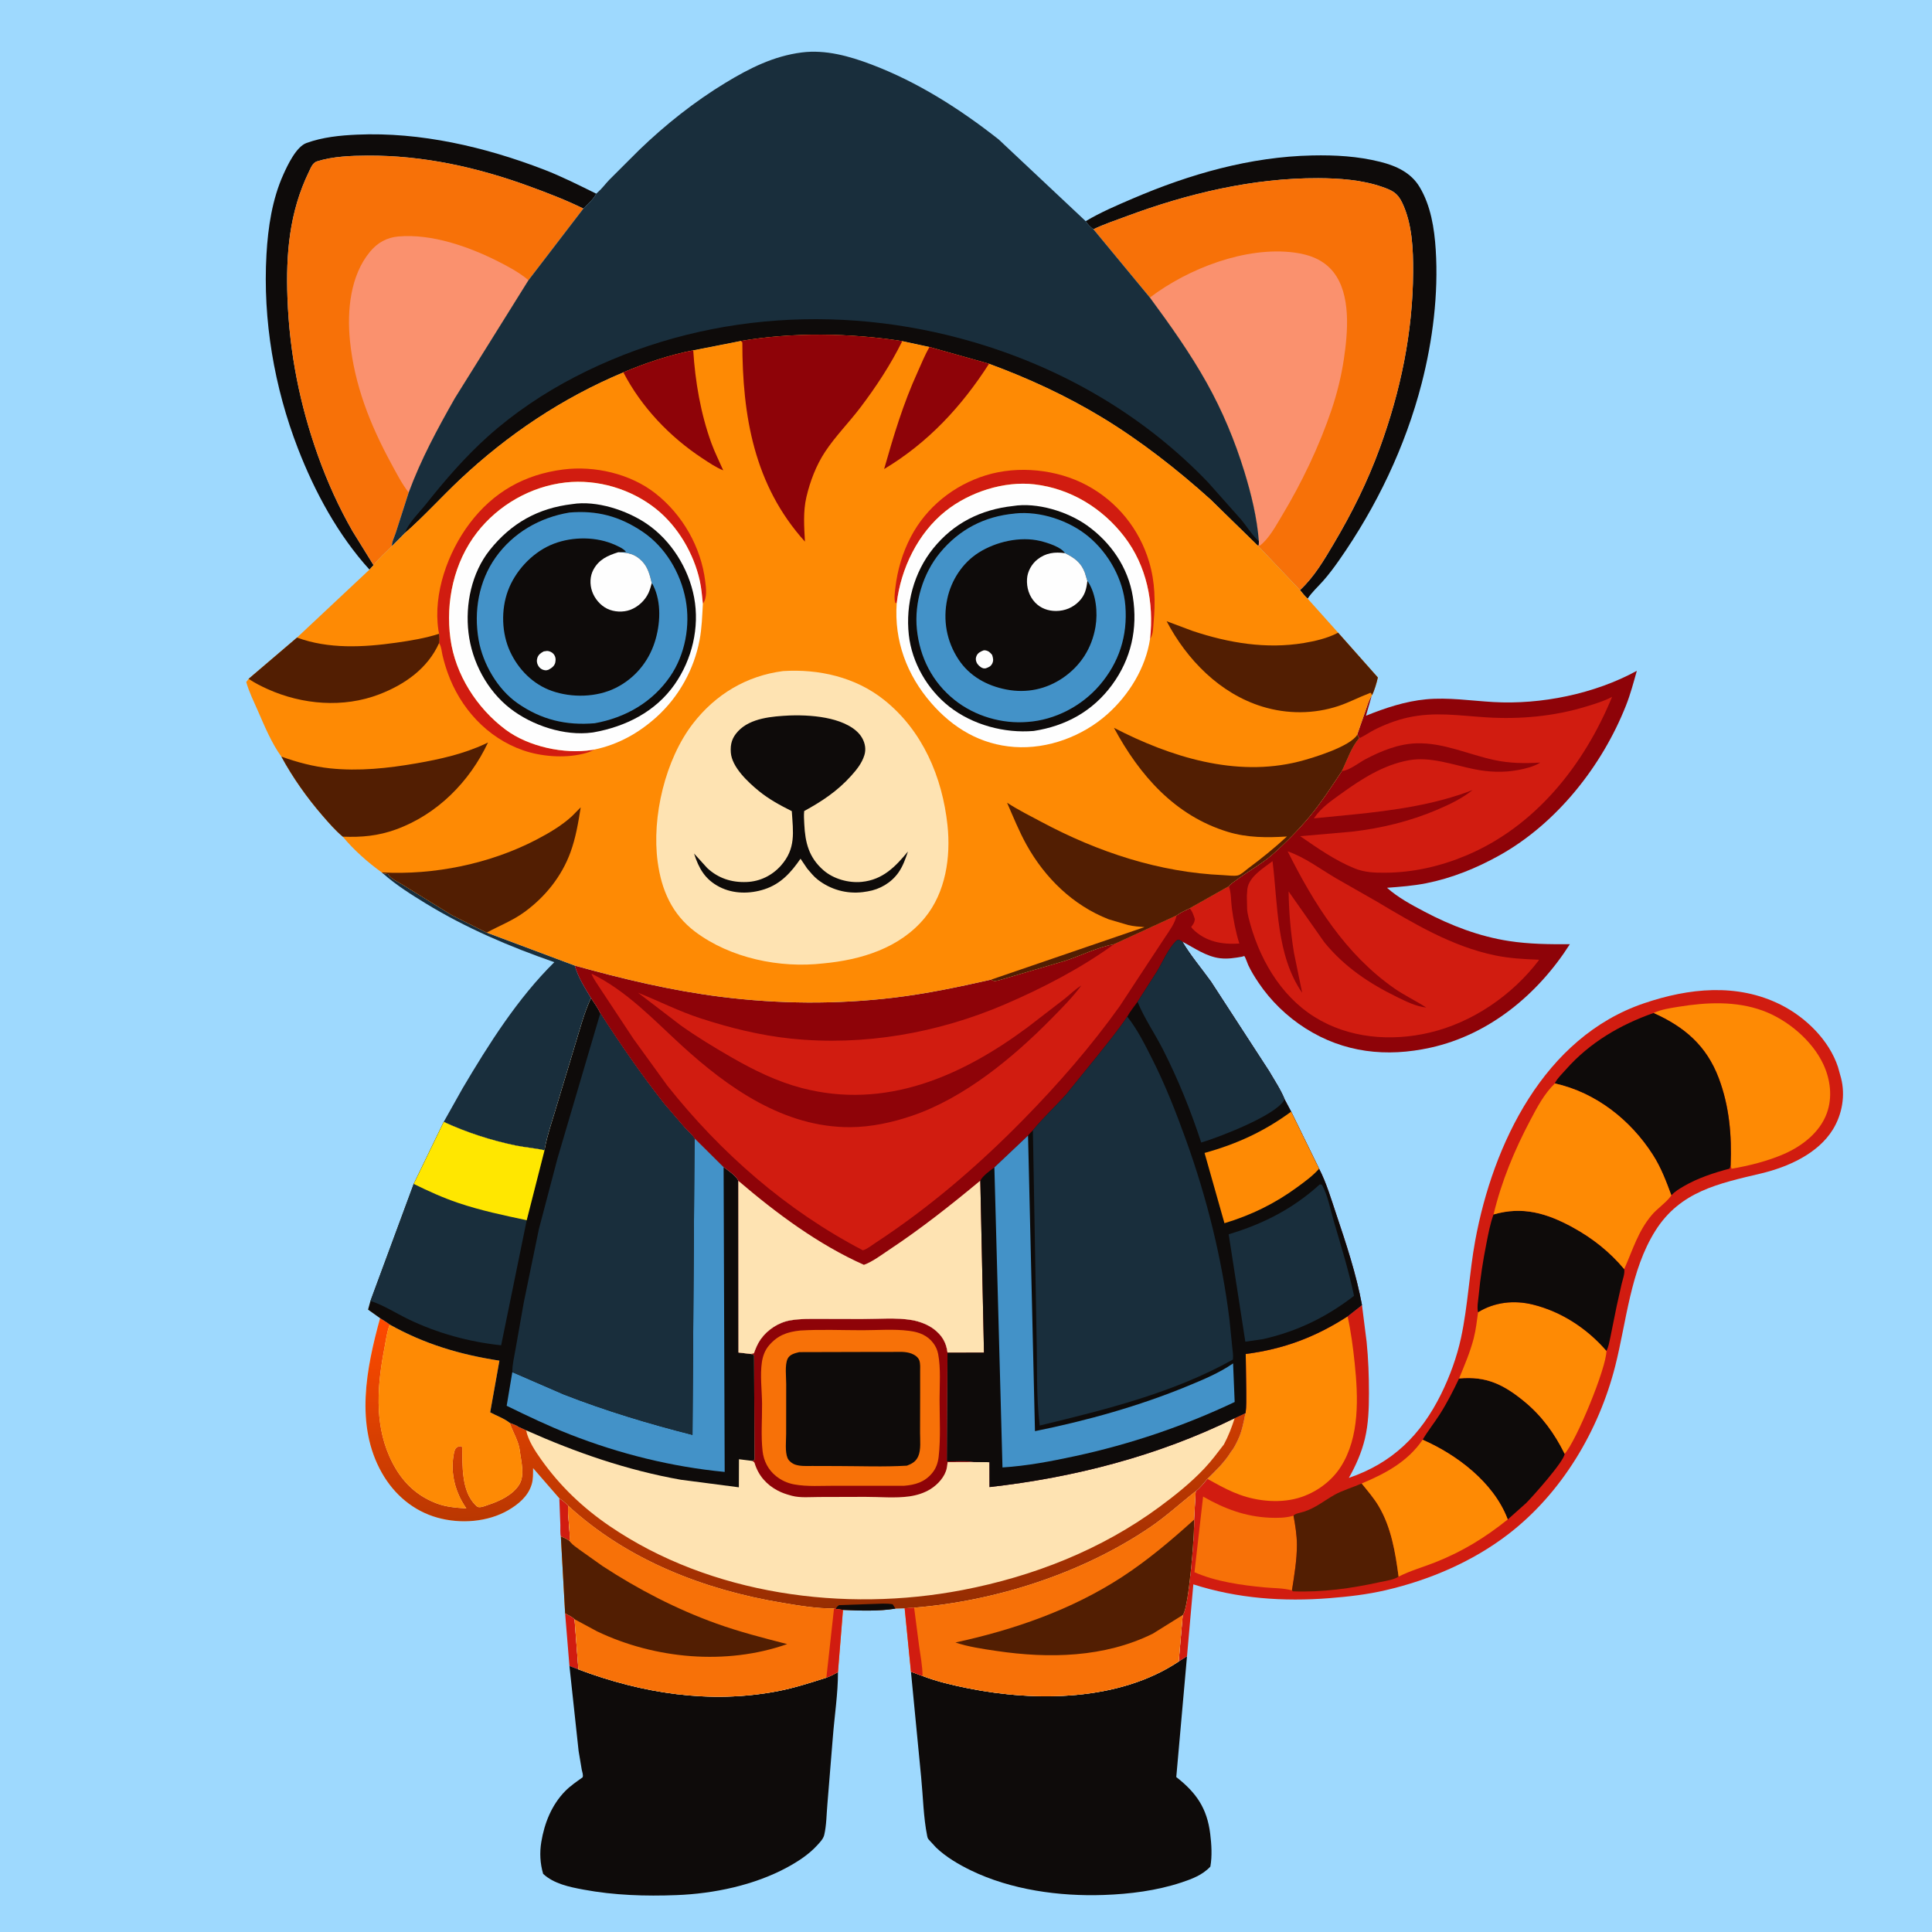
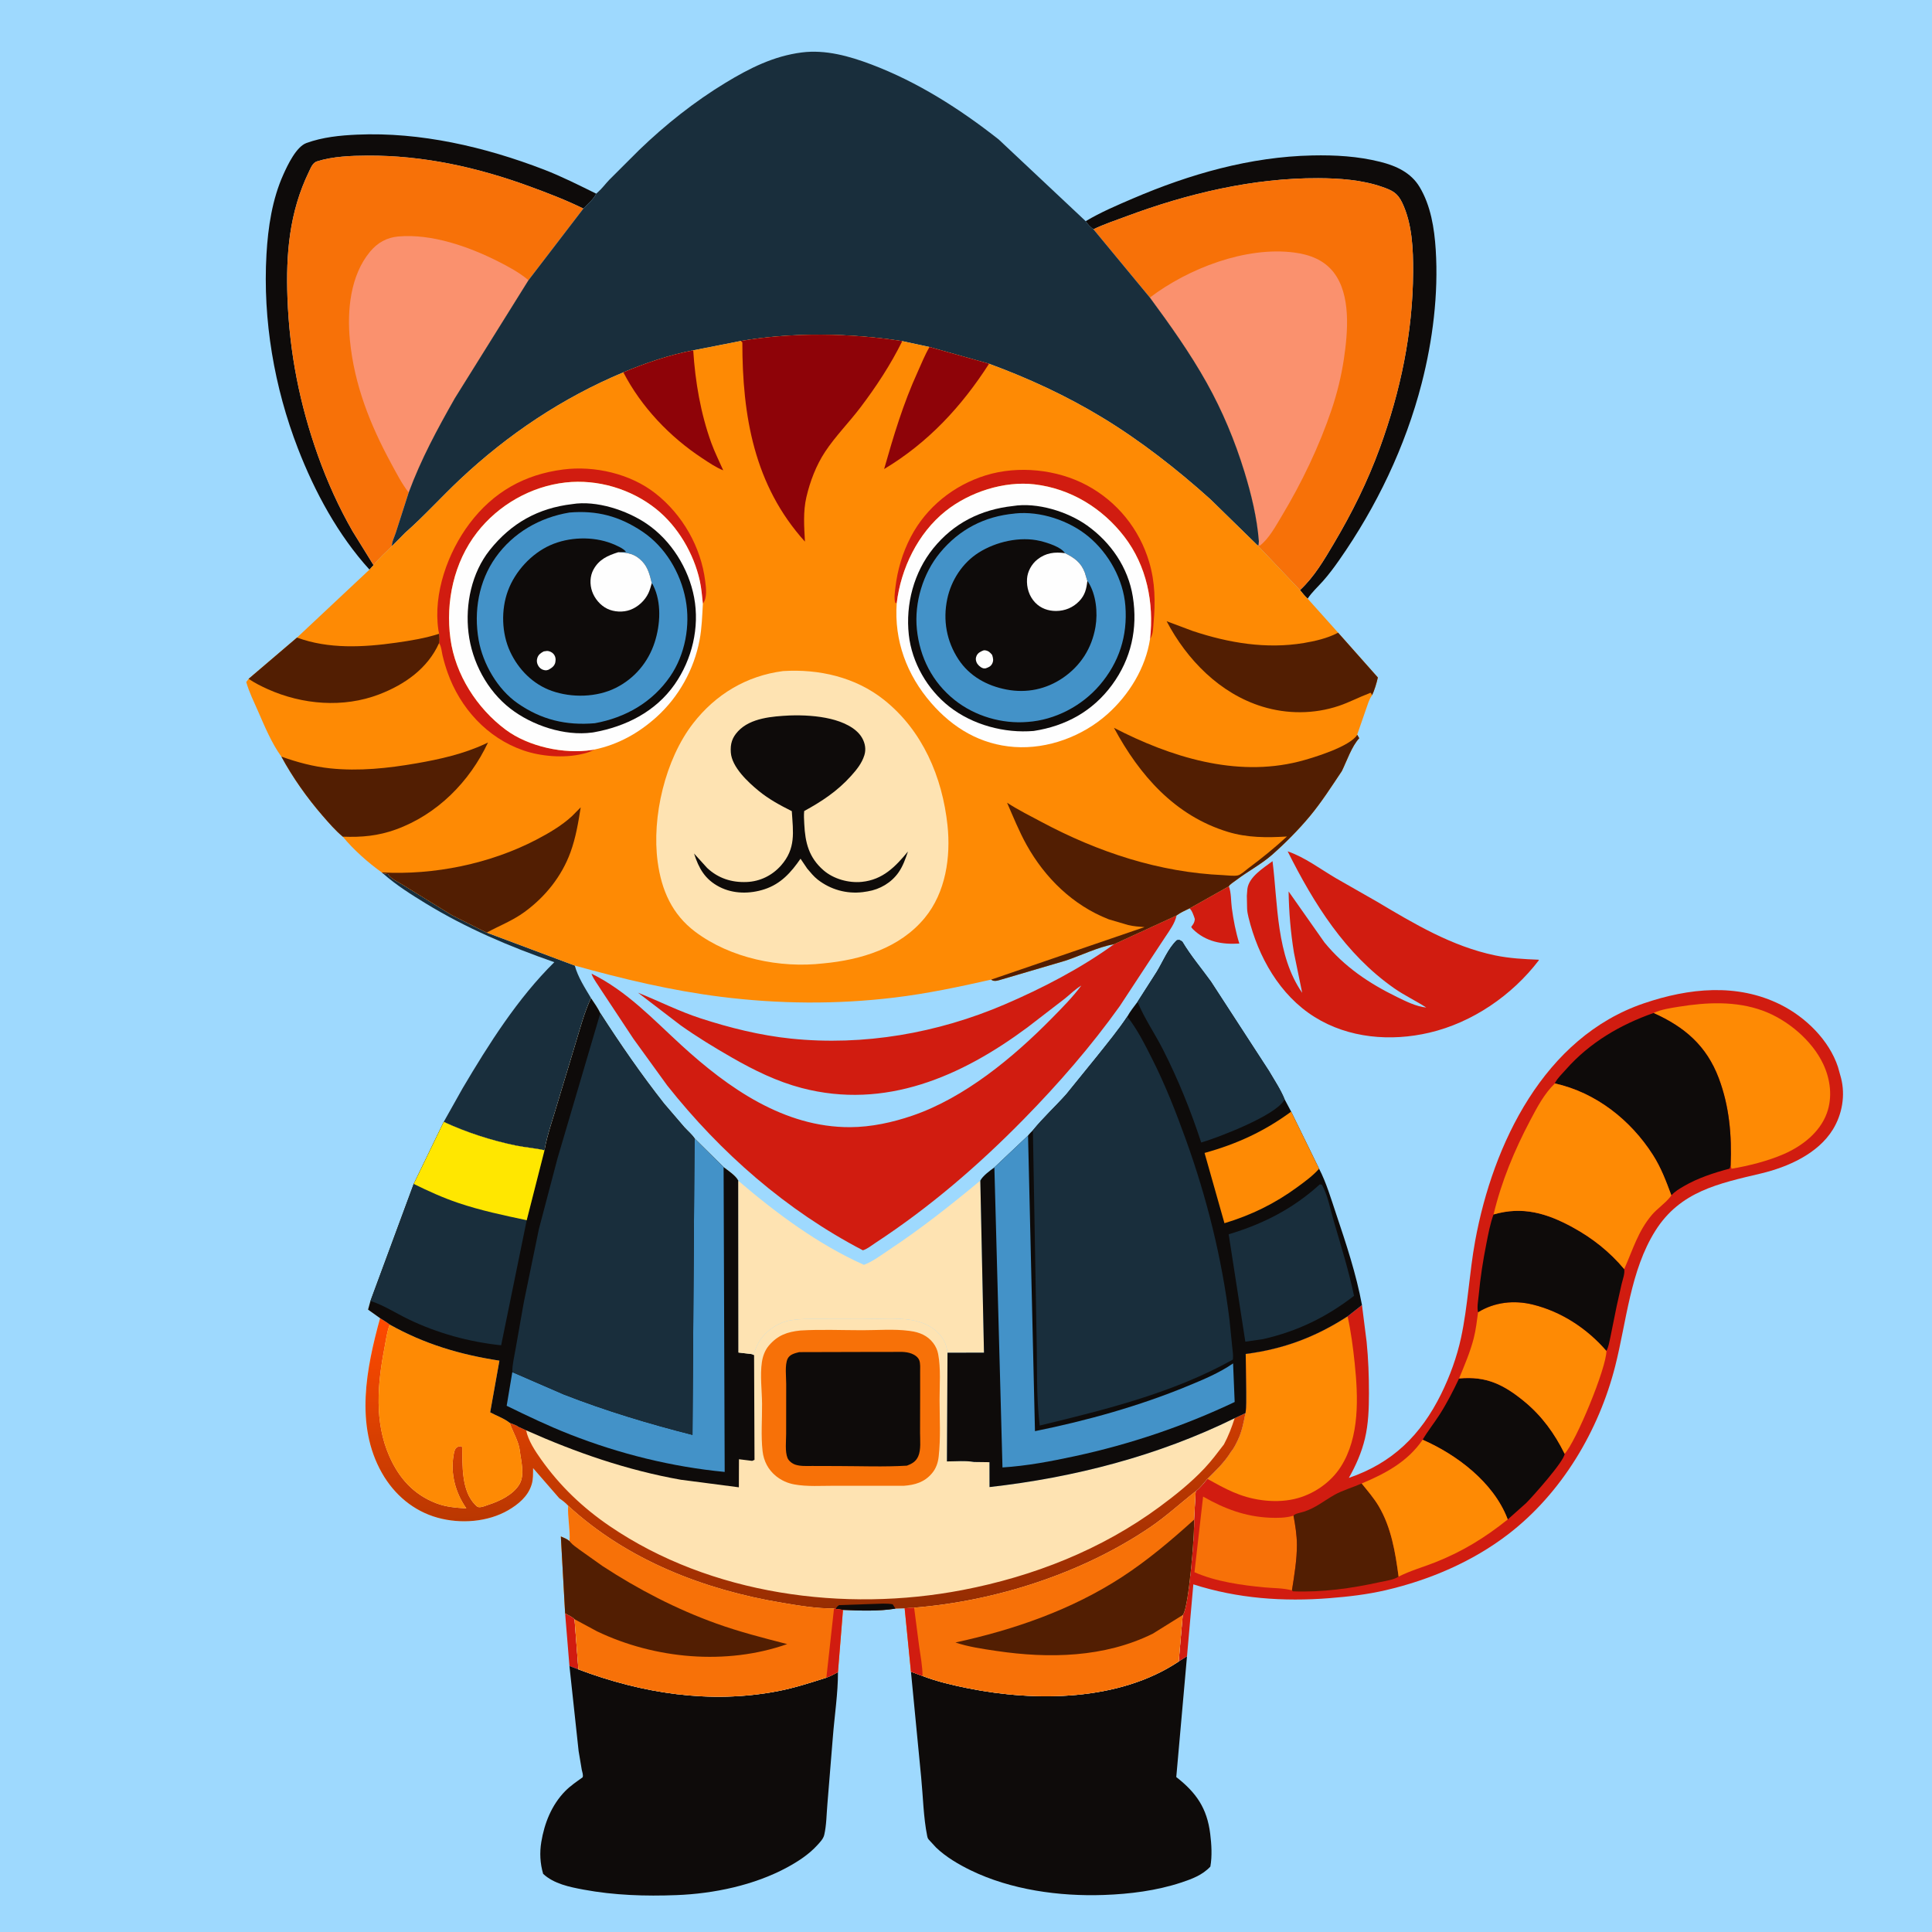
<svg xmlns="http://www.w3.org/2000/svg" version="1.1" style="display: block;" viewBox="0 0 2048 2048" width="1024" height="1024">
  <defs>
    <linearGradient id="Gradient1" gradientUnits="userSpaceOnUse" x1="864.978" y1="1709.51" x2="845.868" y2="1372.86">
      <stop class="stop0" offset="0" stop-opacity="1" stop-color="rgb(149,45,2)" />
      <stop class="stop1" offset="1" stop-opacity="1" stop-color="rgb(255,74,0)" />
    </linearGradient>
  </defs>
  <path transform="translate(0,0)" fill="rgb(158,217,254)" d="M -0 -0 L 2048 0 L 2048 2048 L -0 2048 L -0 -0 z" />
-   <path transform="translate(0,0)" fill="rgb(209,28,16)" d="M 592.899 1588.26 C 596.352 1590.67 599.433 1592.94 602.249 1596.09 C 601.541 1608.65 604.527 1621.1 603.75 1633.64 C 601.043 1631.32 597.77 1630.13 594.537 1628.72 C 593.641 1625.22 594.131 1620.08 593.988 1616.36 L 592.899 1588.26 z" />
  <path transform="translate(0,0)" fill="rgb(209,28,16)" d="M 599.049 1710.21 C 601.626 1711.58 607.449 1714.28 609.029 1716.42 L 613.133 1769.64 L 603.636 1766.11 L 599.049 1710.21 z" />
  <path transform="translate(0,0)" fill="rgb(14,11,10)" d="M 391.664 603.813 C 358.319 567.164 333.653 521.453 315.845 475.501 C 290.701 410.617 278.476 339.136 282.477 269.583 C 284.123 240.962 288.528 211.282 300.374 184.986 C 304.878 174.987 314.01 155.54 324.838 151.608 C 342.015 145.371 360.395 143.534 378.5 142.728 C 445.517 139.741 514.171 155.737 576.466 179.715 C 595.399 187.003 613.769 196.313 631.957 205.278 C 629.692 210.85 622.574 216.635 618.41 221.107 C 599.867 211.995 580.696 204.649 561.303 197.56 C 505.791 177.269 448.866 164.673 389.537 164.956 C 372.335 165.038 352.435 165.802 336.009 171.072 C 331.37 172.561 329.438 177.996 327.383 182.238 C 306.715 224.905 303.005 269.187 304.729 316 C 306.863 373.932 317.663 428.492 337.096 483.072 C 346.867 510.517 359.212 537.869 373.717 563.113 L 395.979 599.082 L 391.664 603.813 z" />
  <path transform="translate(0,0)" fill="rgb(14,11,10)" d="M 1150.89 234.461 C 1166.69 225.011 1184.1 217.621 1201.01 210.366 C 1261.14 184.574 1325.28 166.156 1391.06 164.781 C 1415.52 164.269 1439.36 165.596 1463.18 171.569 C 1479.87 175.752 1495.61 182.877 1504.81 198.177 C 1516.69 217.94 1520.49 242.056 1521.93 264.722 C 1524.92 311.691 1518.74 360.896 1507.04 406.376 C 1489.82 473.333 1459.09 537.337 1419.5 593.879 C 1414.16 601.511 1408.57 609.027 1402.38 615.993 C 1397.08 621.959 1390.47 627.933 1386.17 634.6 C 1383.12 631.849 1380.65 628.698 1378.07 625.523 C 1393.16 611.503 1403.5 593.722 1413.9 576.18 C 1433.2 543.629 1449.64 510.563 1462.63 474.944 C 1484.68 414.461 1497.56 352.914 1497.97 288.5 C 1498.12 264.302 1497.02 237.295 1486.48 215.08 C 1481.4 204.39 1475.86 201.841 1465.02 198.053 C 1443.87 190.661 1419.66 188.961 1397.41 188.873 C 1328.21 188.597 1258.56 205.24 1194.03 229.3 C 1182.36 233.652 1170.29 237.626 1159.07 243.02 C 1156.09 240.997 1152.68 237.548 1150.89 234.461 z" />
  <path transform="translate(0,0)" fill="rgb(25,46,60)" d="M 405.623 925.571 L 411.418 926.609 L 411.942 927.478 C 415.466 932.224 422.99 935.34 427.958 938.512 L 478.875 969.983 L 515.918 988.585 L 609.279 1023.56 C 612.694 1035.93 619.955 1047.05 626.48 1057.98 C 619.416 1073.21 614.939 1090.27 610.054 1106.32 L 591.318 1168.35 C 586.522 1185.14 580.21 1202.16 577.212 1219.33 C 567.307 1217.1 556.956 1216.39 546.94 1214.35 C 521.448 1209.15 493.943 1200.28 470.374 1189.25 L 490.417 1153.56 C 518.086 1106.79 548.77 1058.25 587.597 1019.96 C 540.136 1003.4 494.369 983.989 451.414 957.748 C 436.018 948.342 420.225 938.379 406.631 926.467 L 405.623 925.571 z" />
  <path transform="translate(0,0)" fill="rgb(14,11,10)" d="M 603.636 1766.11 L 613.133 1769.64 C 680.653 1795.09 752.92 1806.48 824.478 1792.69 C 842.215 1789.27 858.835 1783.86 875.995 1778.4 C 880.313 1776.71 884.249 1774.76 888.28 1772.47 C 888.355 1795.22 884.564 1819.09 882.822 1841.85 L 877.067 1912.5 C 876.14 1923 876.127 1934.95 873.703 1945.16 C 872.698 1949.39 868.916 1953.19 866.026 1956.34 C 857.212 1965.94 845.808 1973.33 834.414 1979.51 C 799.564 1998.41 756.712 2007.38 717.217 2008.89 C 684.151 2010.17 651.083 2009.13 618.5 2003.06 C 603.688 2000.3 587.103 1996.91 575.755 1986.36 C 572.529 1975.29 571.907 1964.01 573.798 1952.59 C 577.112 1932.57 584.708 1913.42 599.089 1898.68 C 604.543 1893.09 611.272 1888.59 617.597 1884.04 C 618.496 1881.67 617.18 1878.43 616.682 1875.95 L 613.356 1856.18 L 603.636 1766.11 z" />
  <path transform="translate(0,0)" fill="rgb(14,11,10)" d="M 1258.27 1755.72 L 1246.9 1883.75 C 1268 1900.26 1279.53 1916.66 1282.88 1944 C 1284.25 1955.1 1285.03 1967.61 1283.02 1978.67 C 1274.7 1987.64 1263.39 1991.85 1251.99 1995.61 C 1225.84 2004.24 1197.49 2007.79 1170 2008.75 C 1122.91 2010.4 1071.58 2003.33 1028.93 1982.58 C 1016.19 1976.38 1002.59 1968.38 992.315 1958.5 L 984.83 1950.39 C 983.581 1949.12 983.206 1947.94 982.86 1946.24 C 978.859 1926.5 978.482 1904.38 976.494 1884.25 L 965.64 1772.05 L 977.937 1776.62 C 993.276 1782.51 1010.11 1786.43 1026.2 1789.65 C 1098.13 1804.04 1186.29 1803.43 1249.48 1761.26 L 1258.27 1755.72 z" />
  <path transform="translate(0,0)" fill="rgb(247,113,8)" d="M 395.979 599.082 L 373.717 563.113 C 359.212 537.869 346.867 510.517 337.096 483.072 C 317.663 428.492 306.863 373.932 304.729 316 C 303.005 269.187 306.715 224.905 327.383 182.238 C 329.438 177.996 331.37 172.561 336.009 171.072 C 352.435 165.802 372.335 165.038 389.537 164.956 C 448.866 164.673 505.791 177.269 561.303 197.56 C 580.696 204.649 599.867 211.995 618.41 221.107 L 560.21 297.03 L 482.185 422.091 C 463.6 454.819 446.303 486.719 433.22 522.139 L 419.463 564.996 C 418.211 568.874 415.117 574.98 415.477 578.919 C 409.013 585.256 401.525 591.962 395.979 599.082 z" />
  <path transform="translate(0,0)" fill="rgb(250,145,110)" d="M 433.22 522.139 C 425.856 512.64 420.285 501.637 414.561 491.1 C 392.211 449.957 375.614 407.832 370.945 360.901 C 367.808 329.374 371.267 292.161 392.214 266.859 C 400.089 257.347 409.929 251.763 422.269 250.674 C 457.511 247.566 496.874 261.38 527.879 277.045 C 538.999 282.663 550.68 288.96 560.21 297.03 L 482.185 422.091 C 463.6 454.819 446.303 486.719 433.22 522.139 z" />
  <path transform="translate(0,0)" fill="rgb(247,113,8)" d="M 1159.07 243.02 C 1170.29 237.626 1182.36 233.652 1194.03 229.3 C 1258.56 205.24 1328.21 188.597 1397.41 188.873 C 1419.66 188.961 1443.87 190.661 1465.02 198.053 C 1475.86 201.841 1481.4 204.39 1486.48 215.08 C 1497.02 237.295 1498.12 264.302 1497.97 288.5 C 1497.56 352.914 1484.68 414.461 1462.63 474.944 C 1449.64 510.563 1433.2 543.629 1413.9 576.18 C 1403.5 593.722 1393.16 611.503 1378.07 625.523 C 1377.72 625.462 1377.56 625.025 1377.33 624.757 L 1333.05 578.098 L 1334.11 577.796 L 1334.46 573.877 C 1332.54 548.928 1326.43 523.855 1319.1 500 C 1309.04 467.259 1295.88 435.707 1279.16 405.785 C 1261.6 374.337 1240.28 344.39 1218.92 315.42 L 1159.07 243.02 z" />
  <path transform="translate(0,0)" fill="rgb(250,145,110)" d="M 1218.92 315.42 C 1259.52 284.635 1320.52 260.949 1372 267.711 C 1388.11 269.827 1403.23 275.355 1413.56 288.5 C 1432.36 312.419 1428.78 352.202 1424.58 380.548 C 1421.95 398.34 1417.37 416.909 1411.64 433.944 C 1398.48 473.086 1379.77 512.004 1358.5 547.345 C 1352.16 557.874 1345.32 570.788 1335.53 578.426 L 1334.11 577.796 L 1334.46 573.877 C 1332.54 548.928 1326.43 523.855 1319.1 500 C 1309.04 467.259 1295.88 435.707 1279.16 405.785 C 1261.6 374.337 1240.28 344.39 1218.92 315.42 z" />
  <path transform="translate(0,0)" fill="rgb(209,28,16)" d="M 1443.75 1383.41 L 1448.67 1422.33 C 1450.51 1440.64 1451.16 1458.72 1451.14 1477.12 C 1451.13 1492.99 1450.59 1509.37 1446.9 1524.88 C 1443.4 1539.63 1437.29 1553.48 1429.83 1566.63 C 1475.99 1550.91 1506.14 1521.26 1527.64 1477.74 C 1536.88 1459.03 1544.4 1438.39 1548.79 1417.97 C 1556.03 1384.28 1557.52 1349.23 1563.76 1315.25 C 1582.61 1212.56 1636.81 1099.52 1742.57 1063.57 C 1790.13 1047.4 1841.32 1041.92 1887.5 1064.98 C 1913.95 1078.19 1938.93 1102.51 1948.33 1131.07 L 1951.6 1142.82 C 1956.3 1161.15 1952.79 1181.27 1942.94 1197.28 C 1927.03 1223.16 1894.94 1237.23 1866.5 1243.98 C 1821.83 1254.59 1780.99 1262.85 1754.67 1304.78 C 1728.23 1346.9 1724.27 1400.38 1712.27 1447.81 C 1694.84 1516.72 1655.39 1583 1598.5 1626.57 C 1560.65 1655.56 1515.18 1674.93 1468.9 1685.68 C 1449.3 1690.23 1429.53 1692.51 1409.5 1694.1 C 1360.43 1697.99 1311.97 1694.55 1264.98 1679.48 L 1258.27 1755.72 L 1249.48 1761.26 L 1253.76 1711.99 L 1254.05 1711.57 C 1260.29 1702.63 1266.52 1624.3 1265.75 1610.95 L 1267.46 1580.8 C 1272.24 1577.23 1276.04 1572.15 1279.91 1567.63 C 1288.81 1558.82 1298.13 1550 1304.7 1539.22 C 1307.94 1535.43 1310.17 1530.69 1312.31 1526.23 C 1316.55 1517.38 1318.32 1507.49 1320.28 1497.94 C 1321.37 1490.7 1321 1483.09 1321.06 1475.77 L 1320.51 1435.25 C 1360.73 1430.06 1394.49 1417.38 1428.51 1395.37 L 1443.75 1383.41 z" />
  <path transform="translate(0,0)" fill="rgb(247,113,8)" d="M 1369.51 1685.86 C 1360.64 1683.37 1349.73 1683.57 1340.54 1682.71 C 1316.23 1680.41 1288.66 1676.57 1266.19 1666.6 L 1275.34 1586.43 L 1276.09 1586.86 C 1298.36 1599.51 1320.35 1607.75 1346.19 1608.84 C 1353.98 1609.16 1362.83 1609.09 1370.35 1606.91 L 1371.19 1606.64 C 1373.01 1616.79 1374.75 1627.16 1374.77 1637.5 C 1374.79 1653.55 1372.01 1670.05 1369.51 1685.86 z" />
  <path transform="translate(0,0)" fill="rgb(82,30,2)" d="M 1371.19 1606.64 C 1372.14 1604.55 1379.68 1603.26 1382.2 1602.45 C 1394.69 1598.41 1403.34 1591.01 1414.39 1584.73 C 1423.06 1579.79 1434.16 1576.69 1443.44 1572.56 C 1449.7 1580.32 1456.42 1588.06 1461.5 1596.64 C 1474.84 1619.15 1479.16 1645.75 1482.56 1671.29 C 1477.66 1674.67 1468.8 1675.78 1463 1677.06 C 1432.73 1683.76 1401.61 1688.09 1370.54 1686.88 L 1369.51 1685.86 C 1372.01 1670.05 1374.79 1653.55 1374.77 1637.5 C 1374.75 1627.16 1373.01 1616.79 1371.19 1606.64 z" />
  <path transform="translate(0,0)" fill="rgb(14,11,10)" d="M 1546.67 1461.25 C 1575.62 1458.48 1594.31 1467.87 1616.11 1485.84 C 1634.55 1501.05 1648.01 1519.73 1658.56 1541.07 C 1658.56 1548.55 1623.97 1587.17 1617.81 1593.28 L 1598.27 1610.7 L 1597.81 1609.48 C 1582.98 1571.31 1544.4 1542.09 1508.06 1526.18 C 1513.48 1516.98 1520.21 1508.62 1525.98 1499.62 C 1533.81 1487.41 1540.47 1474.35 1546.67 1461.25 z" />
  <path transform="translate(0,0)" fill="rgb(254,138,4)" d="M 1508.06 1526.18 C 1544.4 1542.09 1582.98 1571.31 1597.81 1609.48 L 1598.27 1610.7 C 1574.28 1629.93 1550.24 1644.7 1521.53 1656.07 C 1508.77 1661.13 1494.72 1665.07 1482.56 1671.29 C 1479.16 1645.75 1474.84 1619.15 1461.5 1596.64 C 1456.42 1588.06 1449.7 1580.32 1443.44 1572.56 C 1468.7 1561.97 1492.19 1549.45 1508.06 1526.18 z" />
  <path transform="translate(0,0)" fill="rgb(254,138,4)" d="M 1566.82 1391 C 1584.36 1380.27 1604.92 1378 1624.85 1382.9 C 1655.26 1390.38 1682.62 1408.42 1702.89 1431.93 C 1702.95 1450.14 1670.46 1528.62 1658.56 1541.07 C 1648.01 1519.73 1634.55 1501.05 1616.11 1485.84 C 1594.31 1467.87 1575.62 1458.48 1546.67 1461.25 C 1552.42 1447.28 1558.4 1433.44 1562.18 1418.78 C 1564.52 1409.7 1565.55 1400.27 1566.82 1391 z" />
  <path transform="translate(0,0)" fill="rgb(14,11,10)" d="M 1583.23 1287.39 C 1613.91 1278.43 1639.7 1286.02 1667.03 1300.97 C 1688.15 1312.51 1706.25 1326.85 1721.73 1345.3 C 1722.54 1350.18 1720.15 1356.23 1719.01 1361 L 1713.79 1384.26 L 1706.96 1418 C 1705.92 1422.57 1705.16 1427.81 1702.89 1431.93 C 1682.62 1408.42 1655.26 1390.38 1624.85 1382.9 C 1604.92 1378 1584.36 1380.27 1566.82 1391 C 1565.46 1385.88 1567.01 1378.24 1567.51 1372.79 C 1569.22 1354.48 1572.03 1336.19 1575.65 1318.16 C 1577.71 1307.83 1579.57 1297.29 1583.23 1287.39 z" />
  <path transform="translate(0,0)" fill="rgb(254,138,4)" d="M 1752.79 1073.84 C 1760.88 1070 1770.75 1068.6 1779.55 1067.18 C 1809 1062.43 1839.86 1060.9 1868.39 1071.26 C 1894.52 1080.75 1920.84 1102.71 1932.71 1128 C 1940.3 1144.15 1942.73 1163.03 1936.5 1180.1 C 1929.07 1200.48 1910.29 1214.88 1891.04 1223.31 C 1873.98 1230.77 1853.81 1235.8 1835.5 1238.93 L 1834.54 1235.27 C 1835.84 1203.7 1833.2 1172.69 1821.94 1142.85 C 1808.97 1108.49 1785.66 1088.54 1752.79 1073.84 z" />
  <path transform="translate(0,0)" fill="rgb(14,11,10)" d="M 1752.79 1073.84 C 1785.66 1088.54 1808.97 1108.49 1821.94 1142.85 C 1833.2 1172.69 1835.84 1203.7 1834.54 1235.27 L 1833.5 1238.77 C 1816.92 1243.17 1799.88 1248.71 1784.98 1257.38 C 1780.27 1260.12 1775.36 1263.01 1771.72 1267.13 C 1766.11 1252.07 1760.81 1237.78 1752.05 1224.11 C 1728.33 1187.07 1691.61 1158.15 1648.25 1148.49 L 1648.51 1147.71 C 1650.97 1142.93 1656.55 1137.54 1660.1 1133.53 C 1685.18 1105.18 1717.41 1086.29 1752.79 1073.84 z" />
  <path transform="translate(0,0)" fill="rgb(254,138,4)" d="M 1428.51 1395.37 C 1432.11 1411.8 1434.28 1428.28 1436.02 1445 C 1439.76 1481.01 1441.47 1523.15 1421.31 1554.8 C 1410.46 1571.84 1391.72 1584.57 1372 1589.04 C 1360.64 1591.62 1348.5 1591.73 1337 1590.12 C 1314.64 1586.99 1299.2 1578.45 1279.91 1567.63 C 1288.81 1558.82 1298.13 1550 1304.7 1539.22 C 1307.94 1535.43 1310.17 1530.69 1312.31 1526.23 C 1316.55 1517.38 1318.32 1507.49 1320.28 1497.94 C 1321.37 1490.7 1321 1483.09 1321.06 1475.77 L 1320.51 1435.25 C 1360.73 1430.06 1394.49 1417.38 1428.51 1395.37 z" />
  <path transform="translate(0,0)" fill="rgb(254,138,4)" d="M 1648.25 1148.49 C 1691.61 1158.15 1728.33 1187.07 1752.05 1224.11 C 1760.81 1237.78 1766.11 1252.07 1771.72 1267.13 L 1770.61 1268.63 C 1765.22 1275.65 1756.78 1281.05 1750.91 1288.02 C 1736.36 1305.3 1731.02 1324.38 1722.09 1344.45 L 1721.73 1345.3 C 1706.25 1326.85 1688.15 1312.51 1667.03 1300.97 C 1639.7 1286.02 1613.91 1278.43 1583.23 1287.39 C 1591.6 1252.34 1605.38 1219.26 1622.17 1187.49 C 1629.38 1173.84 1637 1159.26 1648.25 1148.49 z" />
  <path transform="translate(0,0)" fill="rgb(25,46,60)" d="M 631.957 205.278 L 633.438 204.025 C 638.021 200.068 641.748 194.885 645.961 190.5 L 677.559 158.976 C 705.3 132.212 736.15 107.717 769.118 87.727 C 794.532 72.318 820.006 59.448 849.826 55.613 C 875.063 52.368 900.404 59.51 923.764 68.355 C 972.759 86.906 1017.62 115.503 1058.67 147.837 L 1150.89 234.461 C 1152.68 237.548 1156.09 240.997 1159.07 243.02 L 1218.92 315.42 C 1240.28 344.39 1261.6 374.337 1279.16 405.785 C 1295.88 435.707 1309.04 467.259 1319.1 500 C 1326.43 523.855 1332.54 548.928 1334.46 573.877 L 1334.11 577.796 L 1333.05 578.098 L 1283.26 529.437 C 1248.12 497.755 1208.72 466.951 1168.18 442.42 C 1130.07 419.361 1090.2 400.945 1048.44 385.575 L 985.331 367.845 L 956.441 361.598 C 901.201 352.991 840.498 352.087 785.317 361.439 L 734.848 371.37 C 710.408 376.008 683.728 384.973 660.786 394.692 C 596.22 421.746 538.366 460.45 487.39 508.39 C 467.824 526.79 449.543 547.151 429.417 564.828 L 415.477 578.919 C 415.117 574.98 418.211 568.874 419.463 564.996 L 433.22 522.139 C 446.303 486.719 463.6 454.819 482.185 422.091 L 560.21 297.03 L 618.41 221.107 C 622.574 216.635 629.692 210.85 631.957 205.278 z" />
-   <path transform="translate(0,0)" fill="rgb(14,11,10)" d="M 429.417 564.828 C 432.653 554.6 444.677 543.086 451.5 534.473 C 471.565 509.149 493.219 484.118 517.328 462.525 C 544.832 437.891 576.519 416.662 609.276 399.668 C 744.34 329.596 901.653 320.838 1045.85 366.878 C 1134.92 395.318 1215.79 443.692 1280.64 511.373 L 1316 551.179 C 1322.07 558.582 1327.43 567.42 1334.46 573.877 L 1334.11 577.796 L 1333.05 578.098 L 1283.26 529.437 C 1248.12 497.755 1208.72 466.951 1168.18 442.42 C 1130.07 419.361 1090.2 400.945 1048.44 385.575 L 985.331 367.845 L 956.441 361.598 C 901.201 352.991 840.498 352.087 785.317 361.439 L 734.848 371.37 C 710.408 376.008 683.728 384.973 660.786 394.692 C 596.22 421.746 538.366 460.45 487.39 508.39 C 467.824 526.79 449.543 547.151 429.417 564.828 z" />
  <path transform="translate(0,0)" fill="rgb(254,227,178)" d="M 626.48 1057.98 C 629.849 1063.07 633.801 1068.48 636.365 1074 C 657.57 1106.98 679.677 1139.02 703.94 1169.85 L 725.462 1194.94 C 728.824 1198.62 733.545 1202.61 736.253 1206.72 L 767.049 1237.15 C 771.675 1240.74 780.402 1246.41 782.717 1251.73 L 782.847 1433.74 L 795.837 1435.26 L 799.207 1434.49 C 800.994 1429.47 803.161 1424.19 806.262 1419.81 C 813.604 1409.44 825.375 1401.75 837.895 1399.61 C 848.619 1397.78 859.675 1398.1 870.511 1398.11 L 913.685 1398.21 C 930.545 1398.27 950.255 1396.49 966.791 1399.36 C 974.688 1400.73 983.678 1404.11 990.08 1409.04 C 998.599 1415.59 1003.16 1423.21 1004.39 1433.92 L 1003.79 1549.17 C 1013.03 1549.16 1023.45 1548.16 1032.52 1549.76 L 1048.89 1549.98 L 1048.94 1576.35 C 1138.73 1566.25 1227.57 1543.29 1308.79 1503.35 L 1320.28 1497.94 C 1318.32 1507.49 1316.55 1517.38 1312.31 1526.23 C 1310.17 1530.69 1307.94 1535.43 1304.7 1539.22 C 1298.13 1550 1288.81 1558.82 1279.91 1567.63 C 1276.04 1572.15 1272.24 1577.23 1267.46 1580.8 L 1265.75 1610.95 C 1266.52 1624.3 1260.29 1702.63 1254.05 1711.57 L 1253.76 1711.99 L 1249.48 1761.26 C 1186.29 1803.43 1098.13 1804.04 1026.2 1789.65 C 1010.11 1786.43 993.276 1782.51 977.937 1776.62 L 965.64 1772.05 L 958.978 1704.89 L 949.217 1705.21 C 931.467 1708.12 911.539 1707.37 893.598 1706.57 L 888.28 1772.47 C 884.249 1774.76 880.313 1776.71 875.995 1778.4 C 858.835 1783.86 842.215 1789.27 824.478 1792.69 C 752.92 1806.48 680.653 1795.09 613.133 1769.64 L 609.029 1716.42 C 607.449 1714.28 601.626 1711.58 599.049 1710.21 L 594.537 1628.72 C 597.77 1630.13 601.043 1631.32 603.75 1633.64 C 604.527 1621.1 601.541 1608.65 602.249 1596.09 C 599.433 1592.94 596.352 1590.67 592.899 1588.26 L 565.09 1556.27 C 565.025 1562.03 565.326 1568.13 563.552 1573.67 L 563.093 1575 C 559.246 1586.51 549.145 1594.83 538.929 1600.78 C 516.992 1613.55 488.174 1615.54 463.956 1608.85 C 438.326 1601.77 417.926 1584.37 404.877 1561.42 C 376.137 1510.88 388.309 1450.43 402.893 1397.34 L 390.136 1388.26 L 392.681 1379.08 L 438.541 1255 L 470.374 1189.25 C 493.943 1200.28 521.448 1209.15 546.94 1214.35 C 556.956 1216.39 567.307 1217.1 577.212 1219.33 C 580.21 1202.16 586.522 1185.14 591.318 1168.35 L 610.054 1106.32 C 614.939 1090.27 619.416 1073.21 626.48 1057.98 z" />
  <path transform="translate(0,0)" fill="url(#Gradient1)" d="M 402.893 1397.34 C 406.242 1399.54 410.032 1401.62 413.13 1404.13 C 410.113 1411.9 409 1421.25 407.426 1429.46 C 400.154 1467.39 396.77 1507.23 412.637 1543.47 C 422.855 1566.8 438.314 1584.19 462.367 1593.48 C 472.668 1597.46 483.418 1598.33 494.333 1598.94 C 482.94 1582.69 477.314 1562.39 480.81 1542.6 C 481.349 1539.54 481.847 1535.34 485 1533.8 C 485.822 1533.4 487.57 1533.14 488.5 1532.97 L 489.966 1534 C 490.353 1553.37 488.913 1580.46 503.996 1595.37 C 505.653 1597.01 506.462 1597.88 509 1597.69 C 511.813 1597.48 515.363 1595.88 518.079 1595 C 529.665 1591.28 543.993 1584.42 550.497 1573.58 C 556.621 1563.37 552.278 1548.81 551.009 1537.69 C 549.894 1527.93 543.416 1517.67 540.27 1508.27 C 542.287 1509.17 548.019 1510.94 549.312 1512.37 L 557.75 1516.21 C 559.813 1526.94 567.314 1538.22 573.588 1547.05 C 593.628 1575.28 617.806 1598.34 646.407 1617.82 C 753.259 1690.59 895.035 1709.55 1020.29 1685.5 C 1095.41 1671.08 1167.64 1642.71 1229.35 1597.18 C 1245.97 1584.91 1262.43 1571.73 1276.64 1556.65 C 1284.32 1548.5 1290.63 1539.98 1297.41 1531.15 C 1302.23 1522.08 1305.67 1513.15 1308.79 1503.35 L 1320.28 1497.94 C 1318.32 1507.49 1316.55 1517.38 1312.31 1526.23 C 1310.17 1530.69 1307.94 1535.43 1304.7 1539.22 C 1298.13 1550 1288.81 1558.82 1279.91 1567.63 C 1276.04 1572.15 1272.24 1577.23 1267.46 1580.8 C 1251.17 1593.52 1236.53 1607.16 1219.31 1618.86 C 1147.22 1667.82 1055.56 1697.23 969.005 1704.2 L 958.978 1704.89 L 949.217 1705.21 C 931.467 1708.12 911.539 1707.37 893.598 1706.57 L 885.903 1705.55 L 884.103 1704.96 C 866.284 1705.35 846.554 1701.94 829 1699.01 C 746 1685.18 664.747 1653.61 602.249 1596.09 C 599.433 1592.94 596.352 1590.67 592.899 1588.26 L 565.09 1556.27 C 565.025 1562.03 565.326 1568.13 563.552 1573.67 L 563.093 1575 C 559.246 1586.51 549.145 1594.83 538.929 1600.78 C 516.992 1613.55 488.174 1615.54 463.956 1608.85 C 438.326 1601.77 417.926 1584.37 404.877 1561.42 C 376.137 1510.88 388.309 1450.43 402.893 1397.34 z" />
  <path transform="translate(0,0)" fill="rgb(14,11,10)" d="M 885.903 1705.55 C 886.894 1703.56 887.613 1702.76 889.442 1701.5 L 925.683 1700.24 C 932.369 1700.08 939.731 1699.38 946.301 1700.62 L 949.217 1705.21 C 931.467 1708.12 911.539 1707.37 893.598 1706.57 L 885.903 1705.55 z" />
  <path transform="translate(0,0)" fill="rgb(254,138,4)" d="M 413.13 1404.13 C 450.062 1424.81 487.75 1435.97 529.403 1442.36 L 519.603 1497.13 C 525.976 1500.63 534.812 1503.72 540.27 1508.27 C 543.416 1517.67 549.894 1527.93 551.009 1537.69 C 552.278 1548.81 556.621 1563.37 550.497 1573.58 C 543.993 1584.42 529.665 1591.28 518.079 1595 C 515.363 1595.88 511.813 1597.48 509 1597.69 C 506.462 1597.88 505.653 1597.01 503.996 1595.37 C 488.913 1580.46 490.353 1553.37 489.966 1534 L 488.5 1532.97 C 487.57 1533.14 485.822 1533.4 485 1533.8 C 481.847 1535.34 481.349 1539.54 480.81 1542.6 C 477.314 1562.39 482.94 1582.69 494.333 1598.94 C 483.418 1598.33 472.668 1597.46 462.367 1593.48 C 438.314 1584.19 422.855 1566.8 412.637 1543.47 C 396.77 1507.23 400.154 1467.39 407.426 1429.46 C 409 1421.25 410.113 1411.9 413.13 1404.13 z" />
  <path transform="translate(0,0)" fill="rgb(247,113,8)" d="M 602.249 1596.09 C 664.747 1653.61 746 1685.18 829 1699.01 C 846.554 1701.94 866.284 1705.35 884.103 1704.96 L 885.903 1705.55 L 893.598 1706.57 L 888.28 1772.47 C 884.249 1774.76 880.313 1776.71 875.995 1778.4 C 858.835 1783.86 842.215 1789.27 824.478 1792.69 C 752.92 1806.48 680.653 1795.09 613.133 1769.64 L 609.029 1716.42 C 607.449 1714.28 601.626 1711.58 599.049 1710.21 L 594.537 1628.72 C 597.77 1630.13 601.043 1631.32 603.75 1633.64 C 604.527 1621.1 601.541 1608.65 602.249 1596.09 z" />
  <path transform="translate(0,0)" fill="rgb(209,28,16)" d="M 884.103 1704.96 L 885.903 1705.55 L 893.598 1706.57 L 888.28 1772.47 C 884.249 1774.76 880.313 1776.71 875.995 1778.4 L 884.103 1704.96 z" />
  <path transform="translate(0,0)" fill="rgb(82,30,2)" d="M 594.537 1628.72 C 597.77 1630.13 601.043 1631.32 603.75 1633.64 L 604.719 1634.85 C 607.25 1637.87 611.181 1640.38 614.328 1642.78 L 638.729 1660.1 C 676.704 1684.89 716.608 1705.63 759.344 1721.01 C 783.863 1729.84 809.24 1736.31 834.45 1742.81 C 769.875 1765.53 694.228 1758.62 632.872 1729.28 L 609.029 1716.42 C 607.449 1714.28 601.626 1711.58 599.049 1710.21 L 594.537 1628.72 z" />
  <path transform="translate(0,0)" fill="rgb(247,113,8)" d="M 1267.46 1580.8 L 1265.75 1610.95 C 1266.52 1624.3 1260.29 1702.63 1254.05 1711.57 L 1253.76 1711.99 L 1249.48 1761.26 C 1186.29 1803.43 1098.13 1804.04 1026.2 1789.65 C 1010.11 1786.43 993.276 1782.51 977.937 1776.62 L 965.64 1772.05 L 958.978 1704.89 L 969.005 1704.2 C 1055.56 1697.23 1147.22 1667.82 1219.31 1618.86 C 1236.53 1607.16 1251.17 1593.52 1267.46 1580.8 z" />
  <path transform="translate(0,0)" fill="rgb(209,28,16)" d="M 958.978 1704.89 L 969.005 1704.2 L 974.294 1744.85 C 975.79 1755.25 977.858 1766.09 977.937 1776.62 L 965.64 1772.05 L 958.978 1704.89 z" />
  <path transform="translate(0,0)" fill="rgb(82,30,2)" d="M 1265.75 1610.95 C 1266.52 1624.3 1260.29 1702.63 1254.05 1711.57 L 1253.76 1711.99 L 1221.99 1731.78 C 1170.68 1757.16 1111.83 1758.29 1056.34 1750.07 C 1041.86 1747.93 1026.73 1745.79 1012.81 1741.11 C 1074.88 1727.64 1135.95 1706.49 1189.47 1671.62 C 1216.73 1653.85 1241.65 1632.74 1265.75 1610.95 z" />
-   <path transform="translate(0,0)" fill="rgb(142,3,8)" d="M 795.837 1435.26 L 799.207 1434.49 C 800.994 1429.47 803.161 1424.19 806.262 1419.81 C 813.604 1409.44 825.375 1401.75 837.895 1399.61 C 848.619 1397.78 859.675 1398.1 870.511 1398.11 L 913.685 1398.21 C 930.545 1398.27 950.255 1396.49 966.791 1399.36 C 974.688 1400.73 983.678 1404.11 990.08 1409.04 C 998.599 1415.59 1003.16 1423.21 1004.39 1433.92 L 1003.79 1549.17 C 1013.03 1549.16 1023.45 1548.16 1032.52 1549.76 L 1004.54 1549.88 L 1004.01 1553.5 L 1003.62 1556.07 C 1001.9 1565.23 994.054 1573.73 986.347 1578.51 C 979.585 1582.7 972.002 1585.04 964.162 1586.19 C 949.363 1588.34 932.185 1586.69 917.119 1586.74 L 867.995 1586.88 C 858.883 1586.9 848.435 1587.93 839.596 1585.64 L 838 1585.19 C 833.259 1583.92 828.782 1582.38 824.428 1580.09 C 812.577 1573.88 803.935 1564.09 800.031 1551.22 C 799.521 1549.54 798.752 1549.51 797.319 1548.59 L 799.81 1547.5 L 799.356 1436.5 L 795.837 1435.26 z" />
  <path transform="translate(0,0)" fill="rgb(247,113,8)" d="M 848.486 1410.38 C 870.188 1409.08 892.509 1410.09 914.27 1410.09 C 930.165 1410.09 947.582 1408.66 963.307 1410.7 L 965 1410.94 C 974.584 1412.18 983.305 1415.76 989.295 1423.72 C 991.95 1427.25 993.669 1431.03 994.5 1435.37 C 997.425 1450.65 995.954 1468.31 995.982 1483.93 C 996.017 1503.68 997.237 1524.39 995.042 1544 C 994.306 1550.57 992.325 1556.5 988.012 1561.66 C 980.021 1571.22 970.026 1574.09 958.113 1575 L 885.177 1574.97 C 871.083 1574.93 855.763 1576.09 841.934 1573.54 C 834.787 1572.22 828.447 1569.36 822.763 1564.84 C 814.396 1558.18 809.565 1548.81 808.366 1538.25 C 806.526 1522.04 807.951 1504.38 807.81 1488 C 807.688 1473.84 805.571 1457.85 807.64 1443.92 C 808.566 1437.69 810.831 1431.37 814.938 1426.5 C 824.252 1415.46 834.431 1411.83 848.486 1410.38 z" />
  <path transform="translate(0,0)" fill="rgb(14,11,10)" d="M 847.229 1433.31 L 914.426 1433.13 L 945.174 1433.11 C 952.164 1433.11 959.805 1432.33 966.423 1434.93 C 969.651 1436.19 973.324 1438.68 974.53 1442.1 C 975.766 1445.62 975.371 1450.47 975.378 1454.16 L 975.392 1475.47 L 975.295 1518.8 C 975.27 1526.41 976.479 1536.84 973.322 1543.84 C 970.832 1549.36 966.821 1551.58 961.384 1553.66 C 937.315 1555.11 912.728 1554.12 888.606 1554.07 L 860.873 1553.99 C 855.062 1553.97 848.829 1554.44 843.23 1552.65 C 839.962 1551.61 836.193 1548.81 834.833 1545.59 C 831.984 1538.83 833.358 1527.43 833.348 1519.99 L 833.407 1467.11 C 833.432 1459.75 831.775 1446.63 834.971 1440.23 C 837.274 1435.61 842.689 1434.45 847.229 1433.31 z" />
  <path transform="translate(0,0)" fill="rgb(14,11,10)" d="M 626.48 1057.98 C 629.849 1063.07 633.801 1068.48 636.365 1074 C 657.57 1106.98 679.677 1139.02 703.94 1169.85 L 725.462 1194.94 C 728.824 1198.62 733.545 1202.61 736.253 1206.72 L 767.049 1237.15 C 771.675 1240.74 780.402 1246.41 782.717 1251.73 L 782.847 1433.74 L 795.837 1435.26 L 799.356 1436.5 L 799.81 1547.5 L 797.319 1548.59 L 783.332 1546.85 L 783.229 1576.6 L 721.805 1568.61 C 664.591 1558.48 610.704 1539.77 557.75 1516.21 L 549.312 1512.37 C 548.019 1510.94 542.287 1509.17 540.27 1508.27 C 534.812 1503.72 525.976 1500.63 519.603 1497.13 L 529.403 1442.36 C 487.75 1435.97 450.062 1424.81 413.13 1404.13 C 410.032 1401.62 406.242 1399.54 402.893 1397.34 L 390.136 1388.26 L 392.681 1379.08 L 438.541 1255 L 470.374 1189.25 C 493.943 1200.28 521.448 1209.15 546.94 1214.35 C 556.956 1216.39 567.307 1217.1 577.212 1219.33 C 580.21 1202.16 586.522 1185.14 591.318 1168.35 L 610.054 1106.32 C 614.939 1090.27 619.416 1073.21 626.48 1057.98 z" />
  <path transform="translate(0,0)" fill="rgb(67,146,200)" d="M 736.253 1206.72 L 767.049 1237.15 L 768.2 1560.3 C 712.078 1554.9 656.826 1541.17 604.332 1520.61 C 581.463 1511.66 559.15 1500.96 537.091 1490.18 L 543.078 1454.51 L 597.626 1478.19 C 642.145 1495.56 687.783 1509.29 734.068 1521.04 L 736.253 1206.72 z" />
  <path transform="translate(0,0)" fill="rgb(25,46,60)" d="M 470.374 1189.25 C 493.943 1200.28 521.448 1209.15 546.94 1214.35 C 556.956 1216.39 567.307 1217.1 577.212 1219.33 L 558.332 1293.47 L 531.243 1426.06 C 497.202 1422.48 463.563 1413.24 432.706 1398.35 C 419.855 1392.15 406.162 1383.22 392.681 1379.08 L 438.541 1255 L 470.374 1189.25 z" />
  <path transform="translate(0,0)" fill="rgb(255,231,0)" d="M 470.374 1189.25 C 493.943 1200.28 521.448 1209.15 546.94 1214.35 C 556.956 1216.39 567.307 1217.1 577.212 1219.33 L 558.332 1293.47 C 533.905 1288.3 509.443 1283.16 485.75 1275.15 C 469.432 1269.64 453.974 1262.58 438.541 1255 L 470.374 1189.25 z" />
  <path transform="translate(0,0)" fill="rgb(25,46,60)" d="M 543.078 1454.51 C 542.946 1446.38 545.375 1437.12 546.7 1429.03 L 555.209 1380.74 L 571.227 1302.95 L 590.951 1228 L 636.365 1074 C 657.57 1106.98 679.677 1139.02 703.94 1169.85 L 725.462 1194.94 C 728.824 1198.62 733.545 1202.61 736.253 1206.72 L 734.068 1521.04 C 687.783 1509.29 642.145 1495.56 597.626 1478.19 L 543.078 1454.51 z" />
-   <path transform="translate(0,0)" fill="rgb(142,3,8)" d="M 1454.02 737.615 L 1447.99 758.682 C 1468.58 750.449 1489.57 743.377 1511.81 741.287 C 1535.31 739.077 1559.49 742.847 1582.96 744.195 C 1633.6 747.1 1690.56 735.513 1735.11 711.081 C 1731.65 723.36 1728.35 735.883 1723.65 747.762 C 1698.3 811.917 1650.23 872.847 1589.5 906.714 C 1565.19 920.274 1539.22 930.838 1511.86 936.274 C 1498.09 939.009 1484.26 940.051 1470.29 941.085 C 1481.95 951.471 1496.04 959.015 1509.78 966.27 C 1538.05 981.195 1567.97 992.691 1599.69 997.553 C 1621.15 1000.84 1642.48 1001.04 1664.12 1000.89 C 1630.37 1053.85 1578.92 1096.71 1516.55 1110.53 C 1469.74 1120.9 1424.54 1116.01 1383.65 1089.95 C 1364.22 1077.57 1346.91 1060.83 1334.08 1041.67 C 1330.08 1035.71 1326.2 1029.53 1323.19 1023 C 1322.65 1021.82 1319.81 1014.04 1319.24 1013.67 C 1318.52 1013.2 1317.56 1013.97 1316.72 1014.12 C 1308.93 1015.5 1301.42 1016.72 1293.5 1015.8 C 1278.63 1014.06 1266.21 1004.88 1253.27 998.182 C 1261.96 1012.86 1273.57 1026.58 1283.57 1040.42 L 1345.17 1135.26 C 1350.64 1144.65 1357.64 1155.15 1361.71 1165.25 L 1368.69 1178.39 L 1398.31 1238.92 C 1405.9 1253.52 1411.01 1270.91 1416.26 1286.53 C 1426.84 1318.03 1437.73 1350.69 1443.75 1383.41 L 1428.51 1395.37 C 1394.49 1417.38 1360.73 1430.06 1320.51 1435.25 L 1321.06 1475.77 C 1321 1483.09 1321.37 1490.7 1320.28 1497.94 L 1308.79 1503.35 C 1227.57 1543.29 1138.73 1566.25 1048.94 1576.35 L 1048.89 1549.98 L 1032.52 1549.76 C 1023.45 1548.16 1013.03 1549.16 1003.79 1549.17 L 1004.39 1433.92 C 1003.16 1423.21 998.599 1415.59 990.08 1409.04 C 983.678 1404.11 974.688 1400.73 966.791 1399.36 C 950.255 1396.49 930.545 1398.27 913.685 1398.21 L 870.511 1398.11 C 859.675 1398.1 848.619 1397.78 837.895 1399.61 C 825.375 1401.75 813.604 1409.44 806.262 1419.81 C 803.161 1424.19 800.994 1429.47 799.207 1434.49 L 795.837 1435.26 L 782.847 1433.74 L 782.717 1251.73 C 780.402 1246.41 771.675 1240.74 767.049 1237.15 L 736.253 1206.72 C 733.545 1202.61 728.824 1198.62 725.462 1194.94 L 703.94 1169.85 C 679.677 1139.02 657.57 1106.98 636.365 1074 C 633.801 1068.48 629.849 1063.07 626.48 1057.98 C 619.955 1047.05 612.694 1035.93 609.279 1023.56 C 660.237 1037.74 711.484 1050.02 764.042 1056.63 C 825.138 1064.32 886.755 1064.86 947.894 1057.5 C 982.705 1053.31 1016.53 1046.14 1050.67 1038.44 L 1051.77 1039.15 C 1053.98 1040.33 1056.8 1039.7 1059.06 1039.05 L 1129.43 1018.35 C 1146.28 1012.73 1163.64 1004.02 1181.06 1000.81 L 1247.23 970.392 C 1251.34 967.321 1256.34 965.185 1260.94 962.912 L 1302.65 939.432 C 1303.78 937.373 1308.22 934.66 1310.26 933.098 C 1322.45 923.808 1337.1 916.124 1348.5 906.067 C 1362.33 893.864 1376.54 879.593 1388.37 865.365 C 1401.02 850.165 1411.47 833.714 1422.44 817.349 C 1427.61 806.78 1432.92 790.979 1440.86 782.552 L 1438.75 778.874 L 1438.69 778.747 L 1447.97 752 C 1449.72 747.14 1451.1 741.914 1454.02 737.615 z" />
  <path transform="translate(0,0)" fill="rgb(209,28,16)" d="M 1302.65 939.432 C 1305.27 946.584 1304.77 954.991 1305.78 962.532 C 1307.47 975.132 1309.93 988.071 1313.75 1000.21 C 1295.33 1001.37 1278.03 998.37 1264.28 984.712 C 1263.42 983.863 1263.26 983.445 1262.75 982.5 L 1263.41 981.647 C 1265.39 979.004 1266.25 977.567 1266.57 974.276 C 1265.73 971.327 1263.38 964.558 1260.94 962.912 L 1302.65 939.432 z" />
  <path transform="translate(0,0)" fill="rgb(254,227,178)" d="M 1039.17 1251.5 L 1043.06 1433.88 L 1004.39 1433.92 C 1003.16 1423.21 998.599 1415.59 990.08 1409.04 C 983.678 1404.11 974.688 1400.73 966.791 1399.36 C 950.255 1396.49 930.545 1398.27 913.685 1398.21 L 870.511 1398.11 C 859.675 1398.1 848.619 1397.78 837.895 1399.61 C 825.375 1401.75 813.604 1409.44 806.262 1419.81 C 803.161 1424.19 800.994 1429.47 799.207 1434.49 L 795.837 1435.26 L 782.847 1433.74 L 782.717 1251.73 C 822.764 1286 867.482 1319.27 915.779 1340.76 C 924.829 1337.53 934.368 1330.24 942.412 1324.91 C 976.391 1302.41 1007.85 1277.5 1039.17 1251.5 z" />
  <path transform="translate(0,0)" fill="rgb(209,28,16)" d="M 1364.98 902.458 C 1383.48 908.833 1399.61 921.289 1416.45 931.127 L 1459.39 955.647 C 1499.03 979.209 1539.01 1003.2 1584.78 1012.74 C 1600.15 1015.94 1615.59 1016.73 1631.23 1017.35 L 1631.1 1018.11 C 1602.81 1055.17 1560.73 1084 1515.23 1094.67 C 1474.27 1104.28 1429.59 1100.6 1393.49 1078.04 C 1356.44 1054.89 1333.66 1014.04 1323.5 972.546 C 1322.71 969.338 1322.13 966.465 1321.98 963.161 L 1321.71 949.54 L 1322.27 942.342 C 1323.93 929.409 1339.19 920.216 1348.94 912.866 C 1354.69 958.823 1352.74 1012.64 1380.37 1052.44 L 1371.66 1010.02 C 1368.12 988.433 1366.33 966.816 1365.97 944.965 L 1403.96 999 C 1425.19 1024.92 1451.14 1042.34 1480.93 1056.89 C 1490.38 1061.51 1501.33 1066.99 1511.88 1068.03 C 1500.87 1060.82 1488.84 1055.26 1477.91 1047.62 C 1426.11 1011.4 1392.73 957.876 1364.98 902.458 z" />
-   <path transform="translate(0,0)" fill="rgb(209,28,16)" d="M 1440.86 782.552 L 1442.41 781.816 C 1447.42 779.382 1452 776.106 1456.98 773.575 C 1467.74 768.11 1480.03 763.408 1491.81 760.747 C 1520.79 754.204 1546.52 758.618 1575.51 760.421 C 1611.3 762.647 1647.24 759.42 1681.6 748.897 C 1690.62 746.134 1700.62 743.18 1708.89 738.661 C 1679.17 810.989 1627.64 876.042 1554.06 906.914 C 1526.92 918.305 1498 924.942 1468.5 925.111 C 1456.88 925.178 1446.52 924.851 1435.61 920.39 C 1414.84 911.902 1396.65 899.008 1378.27 886.41 L 1433.11 881.592 C 1463.99 878.041 1494.47 870.696 1523.12 858.5 C 1536.58 852.77 1549.45 846.653 1560.99 837.519 C 1520.73 853.1 1476.91 859.102 1434.19 863.437 L 1392.76 867.488 C 1400.89 855.717 1410.63 849.323 1422 841.109 C 1443.47 825.598 1466.5 810.899 1493 805.978 C 1516.32 801.647 1540 810.783 1562.59 815.351 C 1578.05 818.476 1593.54 819.172 1609.08 816.289 C 1617.24 814.777 1625.62 812.726 1632.78 808.387 C 1616.11 809.337 1600.39 809.18 1584 805.66 C 1556.19 799.687 1530.02 786.973 1501.06 787.97 C 1482.35 788.615 1464.15 796.022 1447.76 804.628 C 1440.66 808.359 1430.14 816.923 1422.44 817.349 C 1427.61 806.78 1432.92 790.979 1440.86 782.552 z" />
  <path transform="translate(0,0)" fill="rgb(209,28,16)" d="M 1247.23 970.392 C 1245.52 978.726 1239.79 986.31 1235.15 993.334 L 1216.06 1022.28 L 1187.02 1066.5 C 1156.66 1109.03 1121.85 1149.02 1085.29 1186.29 C 1036.92 1235.6 985.589 1279.75 927.733 1317.7 C 923.923 1320.2 919.069 1324.16 914.672 1325.36 C 833.555 1283.1 764.007 1222.18 707.339 1150.74 L 671.5 1101.22 L 636.948 1049 C 634.01 1044.17 629.603 1038.55 627.446 1033.41 L 627.112 1032.15 C 664.658 1050.68 691.958 1080.19 722.336 1108 C 771.854 1153.33 831.214 1195.13 901.183 1194.85 C 923.482 1194.76 946.077 1189.83 967.093 1182.65 C 1022.64 1163.68 1074.23 1120.84 1114.85 1079.54 C 1125.62 1068.59 1137.1 1057.05 1146.24 1044.73 C 1139.83 1048.47 1134.66 1053.89 1128.87 1058.49 L 1089.14 1089.08 C 1018.91 1141.2 938.371 1176.53 849.852 1153.34 C 823.722 1146.5 799.342 1134.54 776.001 1121.15 C 757.309 1110.43 738.902 1099.25 721.329 1086.75 L 676.344 1052.31 C 698.614 1061.22 719.562 1071.97 742.479 1079.43 C 773.647 1089.57 805.849 1097.59 838.5 1100.97 C 915.524 1108.94 993.848 1095.2 1064.78 1064.83 C 1104.64 1047.77 1145.95 1026.33 1181.06 1000.81 L 1247.23 970.392 z" />
  <path transform="translate(0,0)" fill="rgb(14,11,10)" d="M 1205.86 1061.94 L 1226.17 1030.23 C 1232.64 1019.65 1238.42 1005.12 1247.5 996.702 C 1250.59 996.006 1250.54 996.474 1253.27 998.182 C 1261.96 1012.86 1273.57 1026.58 1283.57 1040.42 L 1345.17 1135.26 C 1350.64 1144.65 1357.64 1155.15 1361.71 1165.25 L 1368.69 1178.39 L 1398.31 1238.92 C 1405.9 1253.52 1411.01 1270.91 1416.26 1286.53 C 1426.84 1318.03 1437.73 1350.69 1443.75 1383.41 L 1428.51 1395.37 C 1394.49 1417.38 1360.73 1430.06 1320.51 1435.25 L 1321.06 1475.77 C 1321 1483.09 1321.37 1490.7 1320.28 1497.94 L 1308.79 1503.35 C 1227.57 1543.29 1138.73 1566.25 1048.94 1576.35 L 1048.89 1549.98 L 1032.52 1549.76 C 1023.45 1548.16 1013.03 1549.16 1003.79 1549.17 L 1004.39 1433.92 L 1043.06 1433.88 L 1039.17 1251.5 C 1041.68 1246.51 1049.51 1240.82 1054.08 1237.49 L 1089.77 1203.76 C 1091.18 1201.76 1093.23 1199.95 1094.92 1198.16 C 1105.69 1184.95 1118.72 1172.91 1130.15 1160.17 L 1163.54 1119 C 1174.24 1105.49 1185.41 1092.05 1194.93 1077.67 C 1198.02 1072.1 1202.07 1067.05 1205.86 1061.94 z" />
  <path transform="translate(0,0)" fill="rgb(254,138,4)" d="M 1368.69 1178.39 L 1398.31 1238.92 C 1391.69 1246.37 1383.32 1252.46 1375.31 1258.33 C 1351.51 1275.81 1326.23 1288.17 1297.97 1296.65 L 1276.88 1222.17 C 1310.92 1212.79 1340.18 1199.33 1368.69 1178.39 z" />
  <path transform="translate(0,0)" fill="rgb(25,46,60)" d="M 1399.02 1255.5 L 1401.24 1255.77 C 1407.53 1267 1410.25 1282.15 1413.87 1294.51 C 1421.64 1321.02 1429.62 1346.53 1435.33 1373.63 C 1406.12 1396.27 1374.87 1411.42 1338.77 1419.54 L 1320.1 1422.24 L 1302.45 1308.39 C 1338.95 1297.49 1370.69 1281.29 1399.02 1255.5 z" />
  <path transform="translate(0,0)" fill="rgb(25,46,60)" d="M 1205.86 1061.94 L 1226.17 1030.23 C 1232.64 1019.65 1238.42 1005.12 1247.5 996.702 C 1250.59 996.006 1250.54 996.474 1253.27 998.182 C 1261.96 1012.86 1273.57 1026.58 1283.57 1040.42 L 1345.17 1135.26 C 1350.64 1144.65 1357.64 1155.15 1361.71 1165.25 L 1361.08 1166.44 C 1351.73 1182.56 1292.25 1205.59 1273.34 1211.12 C 1262.19 1177.13 1249.03 1144.5 1232.83 1112.58 C 1224.27 1095.69 1212.95 1079.44 1205.86 1061.94 z" />
  <path transform="translate(0,0)" fill="rgb(67,146,200)" d="M 1054.08 1237.49 L 1089.77 1203.76 L 1097.11 1517.09 C 1151.94 1505.98 1207.47 1490.55 1259.22 1469.15 C 1275.71 1462.33 1292.38 1455.45 1307.12 1445.27 L 1308.8 1486.18 C 1254.86 1511.82 1197.58 1531.1 1139.19 1543.65 C 1113.77 1549.12 1088.67 1553.9 1062.67 1555.56 L 1054.08 1237.49 z" />
  <path transform="translate(0,0)" fill="rgb(25,46,60)" d="M 1094.92 1198.16 C 1105.69 1184.95 1118.72 1172.91 1130.15 1160.17 L 1163.54 1119 C 1174.24 1105.49 1185.41 1092.05 1194.93 1077.67 C 1205.36 1090.61 1213.57 1107.15 1221.09 1122 C 1235.2 1149.86 1246.48 1178.66 1257.06 1208 C 1279.31 1269.71 1295.34 1334.11 1303.33 1399.25 L 1306.2 1427.7 C 1306.55 1431.71 1307.43 1436.43 1306.99 1440.43 L 1306.84 1441.26 C 1243.57 1476.62 1171.99 1494.22 1102.14 1511.14 C 1098.31 1479.96 1099.66 1448.29 1098.79 1416.96 L 1094.92 1198.16 z" />
  <path transform="translate(0,0)" fill="rgb(254,138,4)" d="M 785.317 361.439 C 840.498 352.087 901.201 352.991 956.441 361.598 L 985.331 367.845 L 1048.44 385.575 C 1090.2 400.945 1130.07 419.361 1168.18 442.42 C 1208.72 466.951 1248.12 497.755 1283.26 529.437 L 1333.05 578.098 L 1377.33 624.757 C 1377.56 625.025 1377.72 625.462 1378.07 625.523 C 1380.65 628.698 1383.12 631.849 1386.17 634.6 L 1418.46 670.659 L 1460.59 718.155 C 1459.34 723.728 1457.02 731.954 1454.36 737.019 L 1454.02 737.615 C 1451.1 741.914 1449.72 747.14 1447.97 752 L 1438.69 778.747 L 1438.75 778.874 L 1440.86 782.552 C 1432.92 790.979 1427.61 806.78 1422.44 817.349 C 1411.47 833.714 1401.02 850.165 1388.37 865.365 C 1376.54 879.593 1362.33 893.864 1348.5 906.067 C 1337.1 916.124 1322.45 923.808 1310.26 933.098 C 1308.22 934.66 1303.78 937.373 1302.65 939.432 L 1260.94 962.912 C 1256.34 965.185 1251.34 967.321 1247.23 970.392 L 1181.06 1000.81 C 1163.64 1004.02 1146.28 1012.73 1129.43 1018.35 L 1059.06 1039.05 C 1056.8 1039.7 1053.98 1040.33 1051.77 1039.15 L 1050.67 1038.44 C 1016.53 1046.14 982.705 1053.31 947.894 1057.5 C 886.755 1064.86 825.138 1064.32 764.042 1056.63 C 711.484 1050.02 660.237 1037.74 609.279 1023.56 L 515.918 988.585 L 478.875 969.983 L 427.958 938.512 C 422.99 935.34 415.466 932.224 411.942 927.478 L 411.418 926.609 L 405.623 925.571 L 404.719 924.792 C 390.361 914.67 374.459 900.431 363.345 886.891 C 355.46 880.323 348.579 872.319 341.867 864.579 C 325.446 845.641 310.178 824.06 298.243 801.994 C 288.101 788.164 280.499 769.858 273.67 754.209 C 269.244 744.066 264.046 733.662 261.041 723 L 263.547 719.598 L 314.845 675.852 L 391.664 603.813 L 395.979 599.082 C 401.525 591.962 409.013 585.256 415.477 578.919 L 429.417 564.828 C 449.543 547.151 467.824 526.79 487.39 508.39 C 538.366 460.45 596.22 421.746 660.786 394.692 C 683.728 384.973 710.408 376.008 734.848 371.37 L 785.317 361.439 z" />
  <path transform="translate(0,0)" fill="rgb(209,28,16)" d="M 950.547 639.521 L 949.014 639 C 947.6 634.499 948.565 627.938 949.103 623.255 C 951.279 604.308 956.664 586.037 965.501 569.131 C 982.029 537.51 1011.15 514.277 1045.1 503.822 C 1079.43 493.248 1120.54 497.488 1152.17 514.473 C 1184.2 531.665 1207.74 560.734 1218.1 595.531 C 1224.58 617.291 1224.81 638.171 1222.81 660.613 C 1222.38 665.39 1222.42 671.772 1219.94 675.973 L 1219.09 677.32 C 1223.41 638.922 1215.59 599.721 1191.73 568.761 C 1168.48 538.61 1134.9 517.974 1096.75 513.457 C 1064.36 509.62 1027.65 521.61 1002.33 541.814 C 972.988 565.238 954.954 602.633 950.547 639.521 z" />
  <path transform="translate(0,0)" fill="rgb(142,3,8)" d="M 660.786 394.692 C 683.728 384.973 710.408 376.008 734.848 371.37 C 736.939 404.486 742.73 438.412 754.087 469.683 C 757.671 479.552 762.443 488.953 766.646 498.565 C 758.987 495.572 751.312 490.274 744.415 485.74 C 709.997 463.114 679.818 431.455 660.786 394.692 z" />
  <path transform="translate(0,0)" fill="rgb(142,3,8)" d="M 985.331 367.845 L 1048.44 385.575 C 1019.28 431.014 983.775 469.306 937.205 497.215 C 947.325 461.663 957.336 428.146 972.704 394.41 C 976.746 385.537 980.36 376.242 985.331 367.845 z" />
  <path transform="translate(0,0)" fill="rgb(209,28,16)" d="M 465.438 671.831 L 464.709 667.893 C 458.982 629.193 474.723 585.454 497.789 554.891 C 522.934 521.573 555.971 502.945 597.025 497.685 C 630.282 493.423 668.258 502.147 694.814 523.023 C 723.542 545.606 743.127 579.868 747.564 616.138 C 748.457 623.437 749.892 633.805 745.075 639.935 C 744.2 631.819 743.551 623.482 741.778 615.5 C 735.41 586.826 718.654 558.12 695.695 539.685 C 669.105 518.333 633.399 507.654 599.5 511.455 C 562.797 515.57 528.281 535.306 505.677 564.438 C 481.112 596.096 472.186 637.871 477.5 677.182 C 482.616 715.027 505.537 750.757 535.97 773.452 C 560.14 791.476 597.939 799.663 627.501 795.009 L 630.14 794.556 C 626.513 796.564 622.716 797.931 618.69 798.878 L 617 799.263 C 597.77 803.833 573.395 801.914 554.675 795.424 C 516.364 782.144 487.734 750.536 474.401 712.747 C 472.335 706.891 470.562 700.896 469.139 694.85 C 468.245 691.052 467.944 686.305 466.127 682.897 L 465.437 681.69 C 466.225 678.456 465.691 675.114 465.438 671.831 z" />
  <path transform="translate(0,0)" fill="rgb(82,30,2)" d="M 314.845 675.852 C 348.393 688.187 385.164 686.199 419.933 681.284 C 435.129 679.136 450.814 676.57 465.438 671.831 C 465.691 675.114 466.225 678.456 465.437 681.69 C 453.357 708.672 428.872 725.738 401.93 736.068 C 363.905 750.647 320.461 747.014 283.743 730.496 C 276.848 727.394 269.805 723.854 263.547 719.598 L 314.845 675.852 z" />
  <path transform="translate(0,0)" fill="rgb(82,30,2)" d="M 404.719 924.792 C 459.912 927.835 519.408 915.721 568.48 890.14 C 581.601 883.3 595.304 875.306 606.234 865.257 L 615.579 855.8 C 613.031 871.979 610.316 888.175 604.664 903.618 C 595.319 929.152 577.873 950.792 555.981 966.766 C 543.339 975.99 529.471 981.23 515.918 988.585 L 478.875 969.983 L 427.958 938.512 C 422.99 935.34 415.466 932.224 411.942 927.478 L 411.418 926.609 L 405.623 925.571 L 404.719 924.792 z" />
  <path transform="translate(0,0)" fill="rgb(82,30,2)" d="M 298.243 801.994 C 314.903 808.023 332.244 812.62 349.894 814.481 C 380.556 817.713 411.367 814.395 441.623 809.136 C 466.381 804.832 491.535 799.182 514.397 788.483 L 517.285 787.114 C 497.799 828.748 463.298 863.482 419.622 879.295 C 400.821 886.102 383.274 887.709 363.345 886.891 C 355.46 880.323 348.579 872.319 341.867 864.579 C 325.446 845.641 310.178 824.06 298.243 801.994 z" />
  <path transform="translate(0,0)" fill="rgb(82,30,2)" d="M 1454.36 737.019 C 1453.85 736.153 1453.77 734.803 1452.84 734.421 C 1452.42 734.251 1452 734.732 1451.58 734.89 C 1440.62 739.015 1430.21 744.582 1419.1 748.3 C 1392.94 757.059 1364.38 757.114 1338.06 749.008 C 1293.06 735.151 1258.14 699.321 1236.68 658.531 L 1264.25 668.844 C 1302.33 681.542 1342.3 688.283 1382.27 681.595 C 1394.01 679.63 1406.61 676.711 1417.27 671.279 L 1418.46 670.659 L 1460.59 718.155 C 1459.34 723.728 1457.02 731.954 1454.36 737.019 z" />
  <path transform="translate(0,0)" fill="rgb(142,3,8)" d="M 785.317 361.439 C 840.498 352.087 901.201 352.991 956.441 361.598 C 944.227 386.373 928.906 409.681 912.251 431.703 C 900.233 447.592 885.571 462.345 874.645 478.894 C 865.184 493.222 858.665 510.327 854.795 527 C 851.204 542.47 852.442 558.406 853.262 574.127 C 799.299 514.406 786.955 440.76 786.912 363 L 785.317 361.439 z" />
  <path transform="translate(0,0)" fill="rgb(82,30,2)" d="M 1050.67 1038.44 L 1213.19 982.777 C 1207.33 982.358 1201.62 981.937 1195.88 980.583 L 1175.28 974.505 C 1137.46 959.72 1107.84 930.807 1088.2 895.567 C 1080.34 881.456 1074.01 865.753 1067.55 850.931 C 1079.27 858.52 1092.03 864.895 1104.35 871.462 C 1164.09 903.316 1228.71 924.735 1296.76 927.686 C 1301.25 927.881 1307.87 928.863 1312.1 927.972 C 1315.42 927.273 1320.24 922.646 1323.11 920.526 C 1337.42 909.935 1351.1 898.785 1364.22 886.729 C 1343.02 888.049 1322.2 888.081 1301.66 881.835 C 1245.42 864.736 1207.86 821.749 1180.86 771.527 C 1240.5 802.299 1309.65 824.181 1376.81 807.288 C 1391.68 803.548 1431.19 791.424 1438.75 778.874 L 1440.86 782.552 C 1432.92 790.979 1427.61 806.78 1422.44 817.349 C 1411.47 833.714 1401.02 850.165 1388.37 865.365 C 1376.54 879.593 1362.33 893.864 1348.5 906.067 C 1337.1 916.124 1322.45 923.808 1310.26 933.098 C 1308.22 934.66 1303.78 937.373 1302.65 939.432 L 1260.94 962.912 C 1256.34 965.185 1251.34 967.321 1247.23 970.392 L 1181.06 1000.81 C 1163.64 1004.02 1146.28 1012.73 1129.43 1018.35 L 1059.06 1039.05 C 1056.8 1039.7 1053.98 1040.33 1051.77 1039.15 L 1050.67 1038.44 z" />
  <path transform="translate(0,0)" fill="rgb(254,254,254)" d="M 950.547 639.521 C 954.954 602.633 972.988 565.238 1002.33 541.814 C 1027.65 521.61 1064.36 509.62 1096.75 513.457 C 1134.9 517.974 1168.48 538.61 1191.73 568.761 C 1215.59 599.721 1223.41 638.922 1219.09 677.32 C 1214.48 707.95 1196.76 736.702 1173.77 757.15 C 1147.5 780.512 1110.7 794.293 1075.39 791.83 C 1039.6 789.334 1010.28 771.919 987.097 745.211 C 961.243 715.428 947.731 679.087 950.547 639.521 z" />
  <path transform="translate(0,0)" fill="rgb(14,11,10)" d="M 1073.75 536.402 C 1099.18 532.218 1131.61 542.22 1152.32 556.989 C 1177.53 574.963 1195.89 601.589 1200.83 632.485 C 1206.24 666.289 1199.11 698.371 1178.82 726.014 C 1158.29 753.97 1129.69 769.608 1095.77 774.844 C 1064.77 777.479 1031 768.424 1006.3 749.045 C 983.059 730.801 966.61 702.421 963.372 672.903 C 959.818 640.502 968.748 606.708 989.3 581.27 C 1010.99 554.419 1039.84 540.134 1073.75 536.402 z" />
  <path transform="translate(0,0)" fill="rgb(67,146,200)" d="M 1075.5 544.396 L 1075.78 544.315 C 1102.58 541.463 1133.38 551.712 1154 568.915 C 1175.37 586.744 1190.77 614.342 1192.94 642.251 C 1195.41 673.914 1186.34 702.243 1165.61 726.388 C 1146.64 748.483 1118.35 763.25 1089.34 765.279 C 1062.08 767.566 1033.43 759.139 1012 742.066 C 988.323 723.2 974.967 696.857 971.924 666.965 C 969.056 638.803 978.389 607.798 996.416 585.965 C 1016.93 561.125 1043.58 547.34 1075.5 544.396 z" />
  <path transform="translate(0,0)" fill="rgb(14,11,10)" d="M 1152.62 615.866 L 1153.61 617.12 C 1161.94 630.224 1163.8 649.352 1161.26 664.425 C 1157.47 686.912 1145.71 705.506 1126.93 718.43 C 1109.12 730.68 1088.29 735.022 1066.97 730.956 C 1046.29 727.01 1027.75 716.865 1016.02 698.987 C 1003.37 679.721 999.401 657.479 1004.12 634.979 C 1008.24 615.27 1020.16 596.774 1037.33 585.869 C 1055.66 574.225 1081.42 568.32 1102.69 573.458 C 1110.17 575.265 1124.82 579.751 1128.89 586.374 C 1138.74 591.167 1145.97 596.258 1149.95 607 L 1152.62 615.866 z" />
  <path transform="translate(0,0)" fill="rgb(254,254,254)" d="M 1042.4 689.5 C 1043.21 689.352 1043.56 689.233 1044.48 689.391 C 1047.93 689.992 1049.57 691.635 1051.69 694.235 C 1052.76 697.518 1053.42 700.262 1051.75 703.5 C 1050.19 706.534 1047.81 707.441 1044.75 708.5 C 1043.32 708.534 1042.97 708.679 1041.6 708.176 C 1038.99 707.217 1036.19 704.575 1035.14 701.99 C 1034.16 699.581 1034.14 697.427 1035.25 695.06 C 1036.7 691.975 1039.44 690.72 1042.4 689.5 z" />
  <path transform="translate(0,0)" fill="rgb(254,254,254)" d="M 1152.62 615.866 C 1151.7 624.299 1150.12 630.889 1144.02 637.246 C 1137.46 644.088 1128.89 647.597 1119.5 647.66 C 1111.2 647.715 1103.21 644.889 1097.37 638.797 C 1090.9 632.044 1088.1 622.826 1088.69 613.622 C 1089.19 605.786 1093.52 597.944 1099.65 593.08 C 1108.6 585.995 1118.01 584.892 1128.89 586.374 C 1138.74 591.167 1145.97 596.258 1149.95 607 L 1152.62 615.866 z" />
  <path transform="translate(0,0)" fill="rgb(254,254,254)" d="M 630.14 794.556 L 627.501 795.009 C 597.939 799.663 560.14 791.476 535.97 773.452 C 505.537 750.757 482.616 715.027 477.5 677.182 C 472.186 637.871 481.112 596.096 505.677 564.438 C 528.281 535.306 562.797 515.57 599.5 511.455 C 633.399 507.654 669.105 518.333 695.695 539.685 C 718.654 558.12 735.41 586.826 741.778 615.5 C 743.551 623.482 744.2 631.819 745.075 639.935 C 744.362 652.827 744.005 665.689 741.598 678.408 C 735.678 709.689 719.532 738.753 695.928 760.066 C 676.999 777.158 655.185 789.301 630.14 794.556 z" />
  <path transform="translate(0,0)" fill="rgb(14,11,10)" d="M 606.586 534.377 C 632.223 530.214 664.415 540.866 685.5 555.186 C 711.461 572.818 730.012 602.581 735.784 633.257 C 741.778 665.113 733.614 699.151 715.104 725.561 C 694.878 754.418 663.287 770.23 629.299 776.29 L 627.69 776.524 C 598.325 780.449 564.193 769.101 541 751.143 C 516.342 732.05 500.3 701.679 496.636 670.836 C 493.042 640.592 499.925 607.151 519.251 582.959 C 542.03 554.444 570.507 538.623 606.586 534.377 z" />
  <path transform="translate(0,0)" fill="rgb(67,146,200)" d="M 603.601 543.307 C 632.708 540.813 656.637 547.223 680.854 563.42 C 705.138 579.661 721.462 607.083 726.811 635.594 C 731.949 662.98 726.328 693.745 710.507 716.86 C 691.618 744.457 662.998 760.773 630.548 766.649 C 600.038 769.241 573.878 763.025 548.674 745.465 C 527.425 730.66 511.853 703.719 507.38 678.387 C 502.04 648.138 507.437 616.11 525.45 590.784 C 544.019 564.676 572.262 548.523 603.601 543.307 z" />
  <path transform="translate(0,0)" fill="rgb(14,11,10)" d="M 690.912 618.185 C 691.584 619.085 691.818 619.336 692.387 620.47 C 701.424 638.483 700.033 662.139 693.995 680.833 C 687.166 701.976 672.652 719.231 652.719 729.188 C 632.476 739.301 606.122 739.836 584.998 732.411 C 565.142 725.432 549.64 709.786 540.822 690.919 C 531.691 671.384 530.995 646.394 538.43 626.253 C 546.027 605.673 563.202 586.921 583.276 577.95 C 603.034 569.12 628.302 568.307 648.5 576.156 C 652.183 577.587 662.001 581.7 663.5 585.125 L 655.359 585.39 C 665.591 585.736 673.167 587.137 680.628 594.91 C 686.995 601.543 688.796 609.598 690.912 618.185 z" />
  <path transform="translate(0,0)" fill="rgb(254,254,254)" d="M 576.419 690.5 L 580 690.008 C 582.259 690.061 584.969 691.287 586.5 692.944 C 588.888 695.529 589.343 698.688 588.681 702.018 C 587.884 706.025 584.828 708.084 581.5 709.924 C 580.21 710.377 579.225 710.68 577.841 710.499 C 574.643 710.083 572.231 708.497 570.564 705.691 C 569.047 703.139 568.67 700.333 569.581 697.496 C 570.739 693.888 573.208 692.178 576.419 690.5 z" />
  <path transform="translate(0,0)" fill="rgb(254,254,254)" d="M 655.359 585.39 C 665.591 585.736 673.167 587.137 680.628 594.91 C 686.995 601.543 688.796 609.598 690.912 618.185 C 689.889 621.698 688.925 625.397 687.362 628.713 C 683.577 636.746 676.285 643.446 667.969 646.5 C 660.43 649.269 650.89 648.796 643.692 645.292 C 636.335 641.711 630.293 634.514 627.64 626.817 C 625.087 619.412 625.289 610.682 629.126 603.719 C 635.08 592.913 644.127 588.951 655.359 585.39 z" />
  <path transform="translate(0,0)" fill="rgb(254,227,178)" d="M 830.037 711.373 C 867.976 708.943 906.762 717.734 937.021 741.804 C 977.971 774.378 998.887 823.654 1004.37 874.711 C 1007.99 908.48 1002.48 945.984 980.355 972.883 C 953.922 1005.02 912.786 1017.53 872.754 1021.24 C 826.63 1026.58 774.351 1015.77 736.979 987.722 C 712.361 969.242 701.197 943.51 697.162 913.657 C 690.718 865.977 705.18 804.874 734.752 766.769 C 758.704 735.905 791.398 716.387 830.037 711.373 z" />
  <path transform="translate(0,0)" fill="rgb(14,11,10)" d="M 837.098 758.428 C 851.264 757.945 866.714 758.778 880.5 762.088 C 892.444 764.956 907.453 770.98 913.868 782.252 C 917.068 787.874 918.227 794.312 916.257 800.594 C 913.56 809.196 908.002 816.022 902.075 822.596 C 887.605 838.647 871.3 849.44 852.487 859.733 C 851.975 864.316 852.344 868.888 852.564 873.483 C 853.511 893.286 857.414 909.02 872.946 922.529 C 883.576 931.773 899.63 936.222 913.576 934.815 C 935.81 932.572 949.051 918.852 962.465 902.645 C 959.813 910.402 957.215 918.074 952.457 924.848 C 944.816 935.73 932.786 942.785 919.709 944.909 L 918 945.168 L 914.531 945.698 C 897.372 947.775 880.446 943.042 866.85 932.458 C 862.598 929.148 859.122 924.78 855.643 920.694 L 848.592 910.276 C 838.537 924.836 827.79 936.929 810.445 942.622 C 794.925 947.716 777.276 947.731 762.554 940.1 C 747.339 932.213 740.75 920.512 735.72 904.747 L 749.637 920.102 C 761.408 931.08 775.556 935.609 791.5 934.964 C 805.655 934.392 818.54 928.055 827.883 917.488 C 843.837 899.443 840.772 882.218 839.336 859.845 C 826.959 853.629 815.045 847.22 804.281 838.398 C 792.936 829.1 775.801 813.175 774.7 797.726 C 774.041 788.489 776.052 781.912 782.416 775.105 C 795.655 760.942 818.951 759.354 837.098 758.428 z" />
</svg>